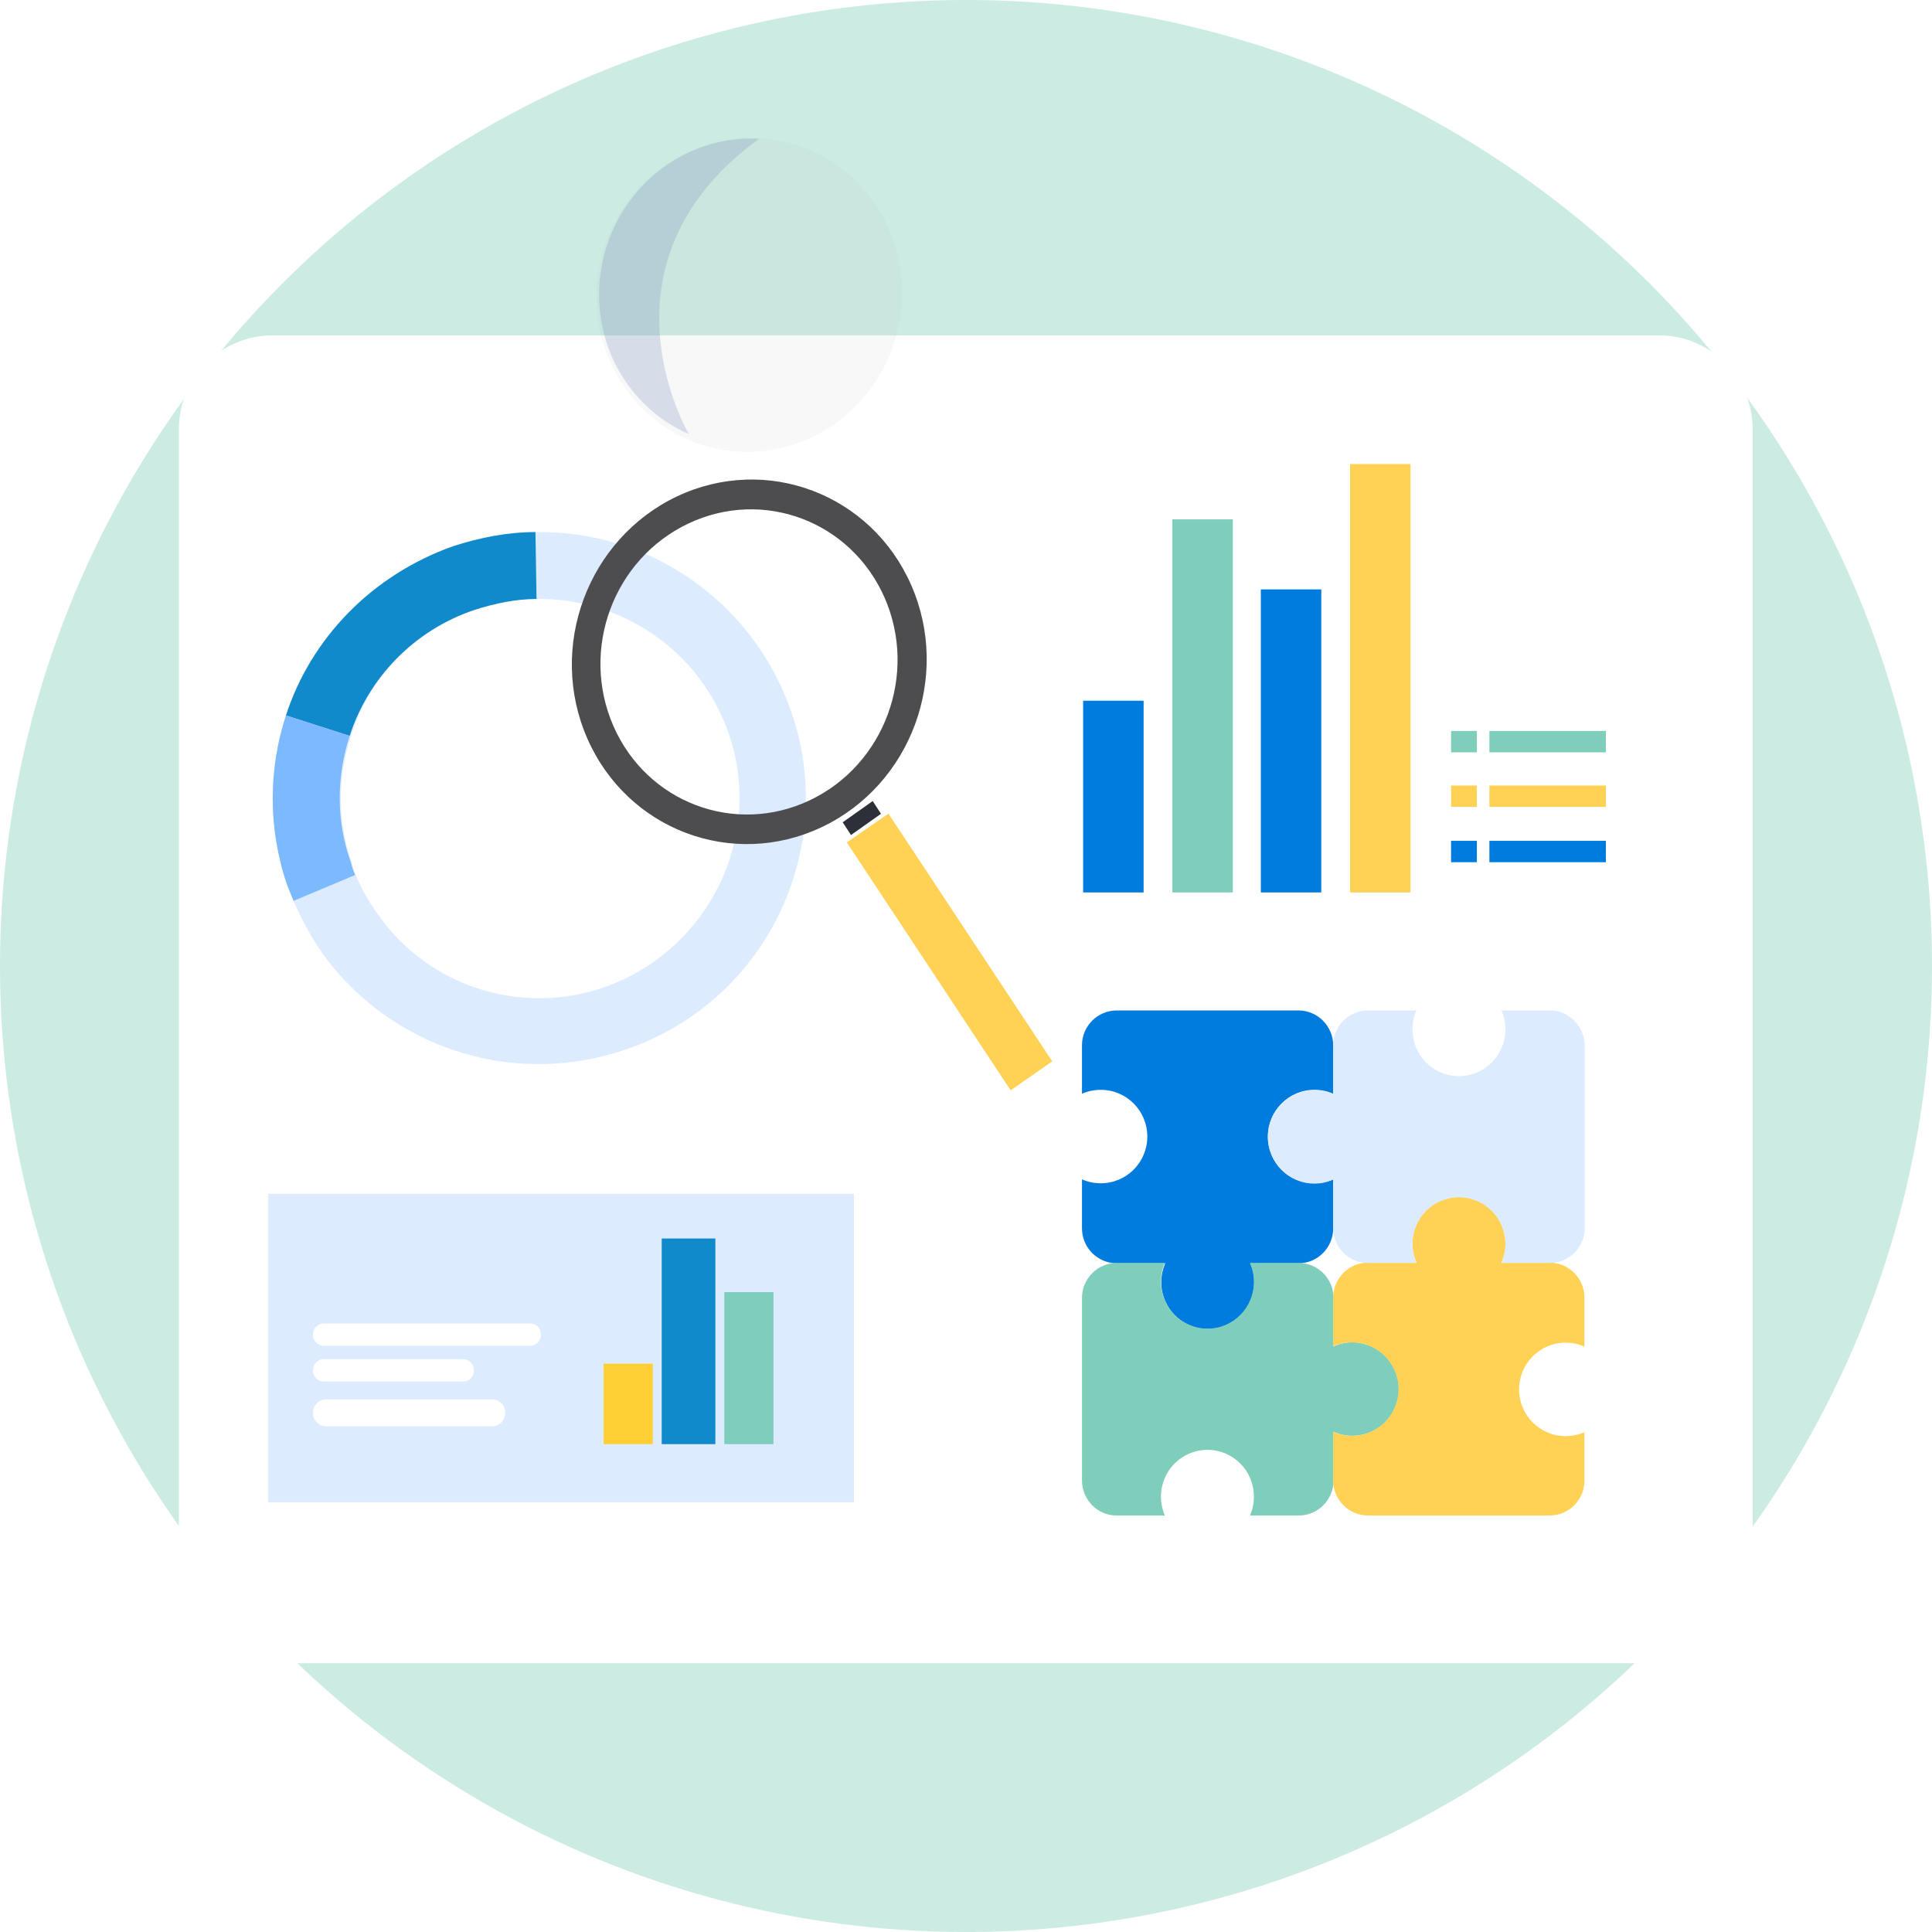
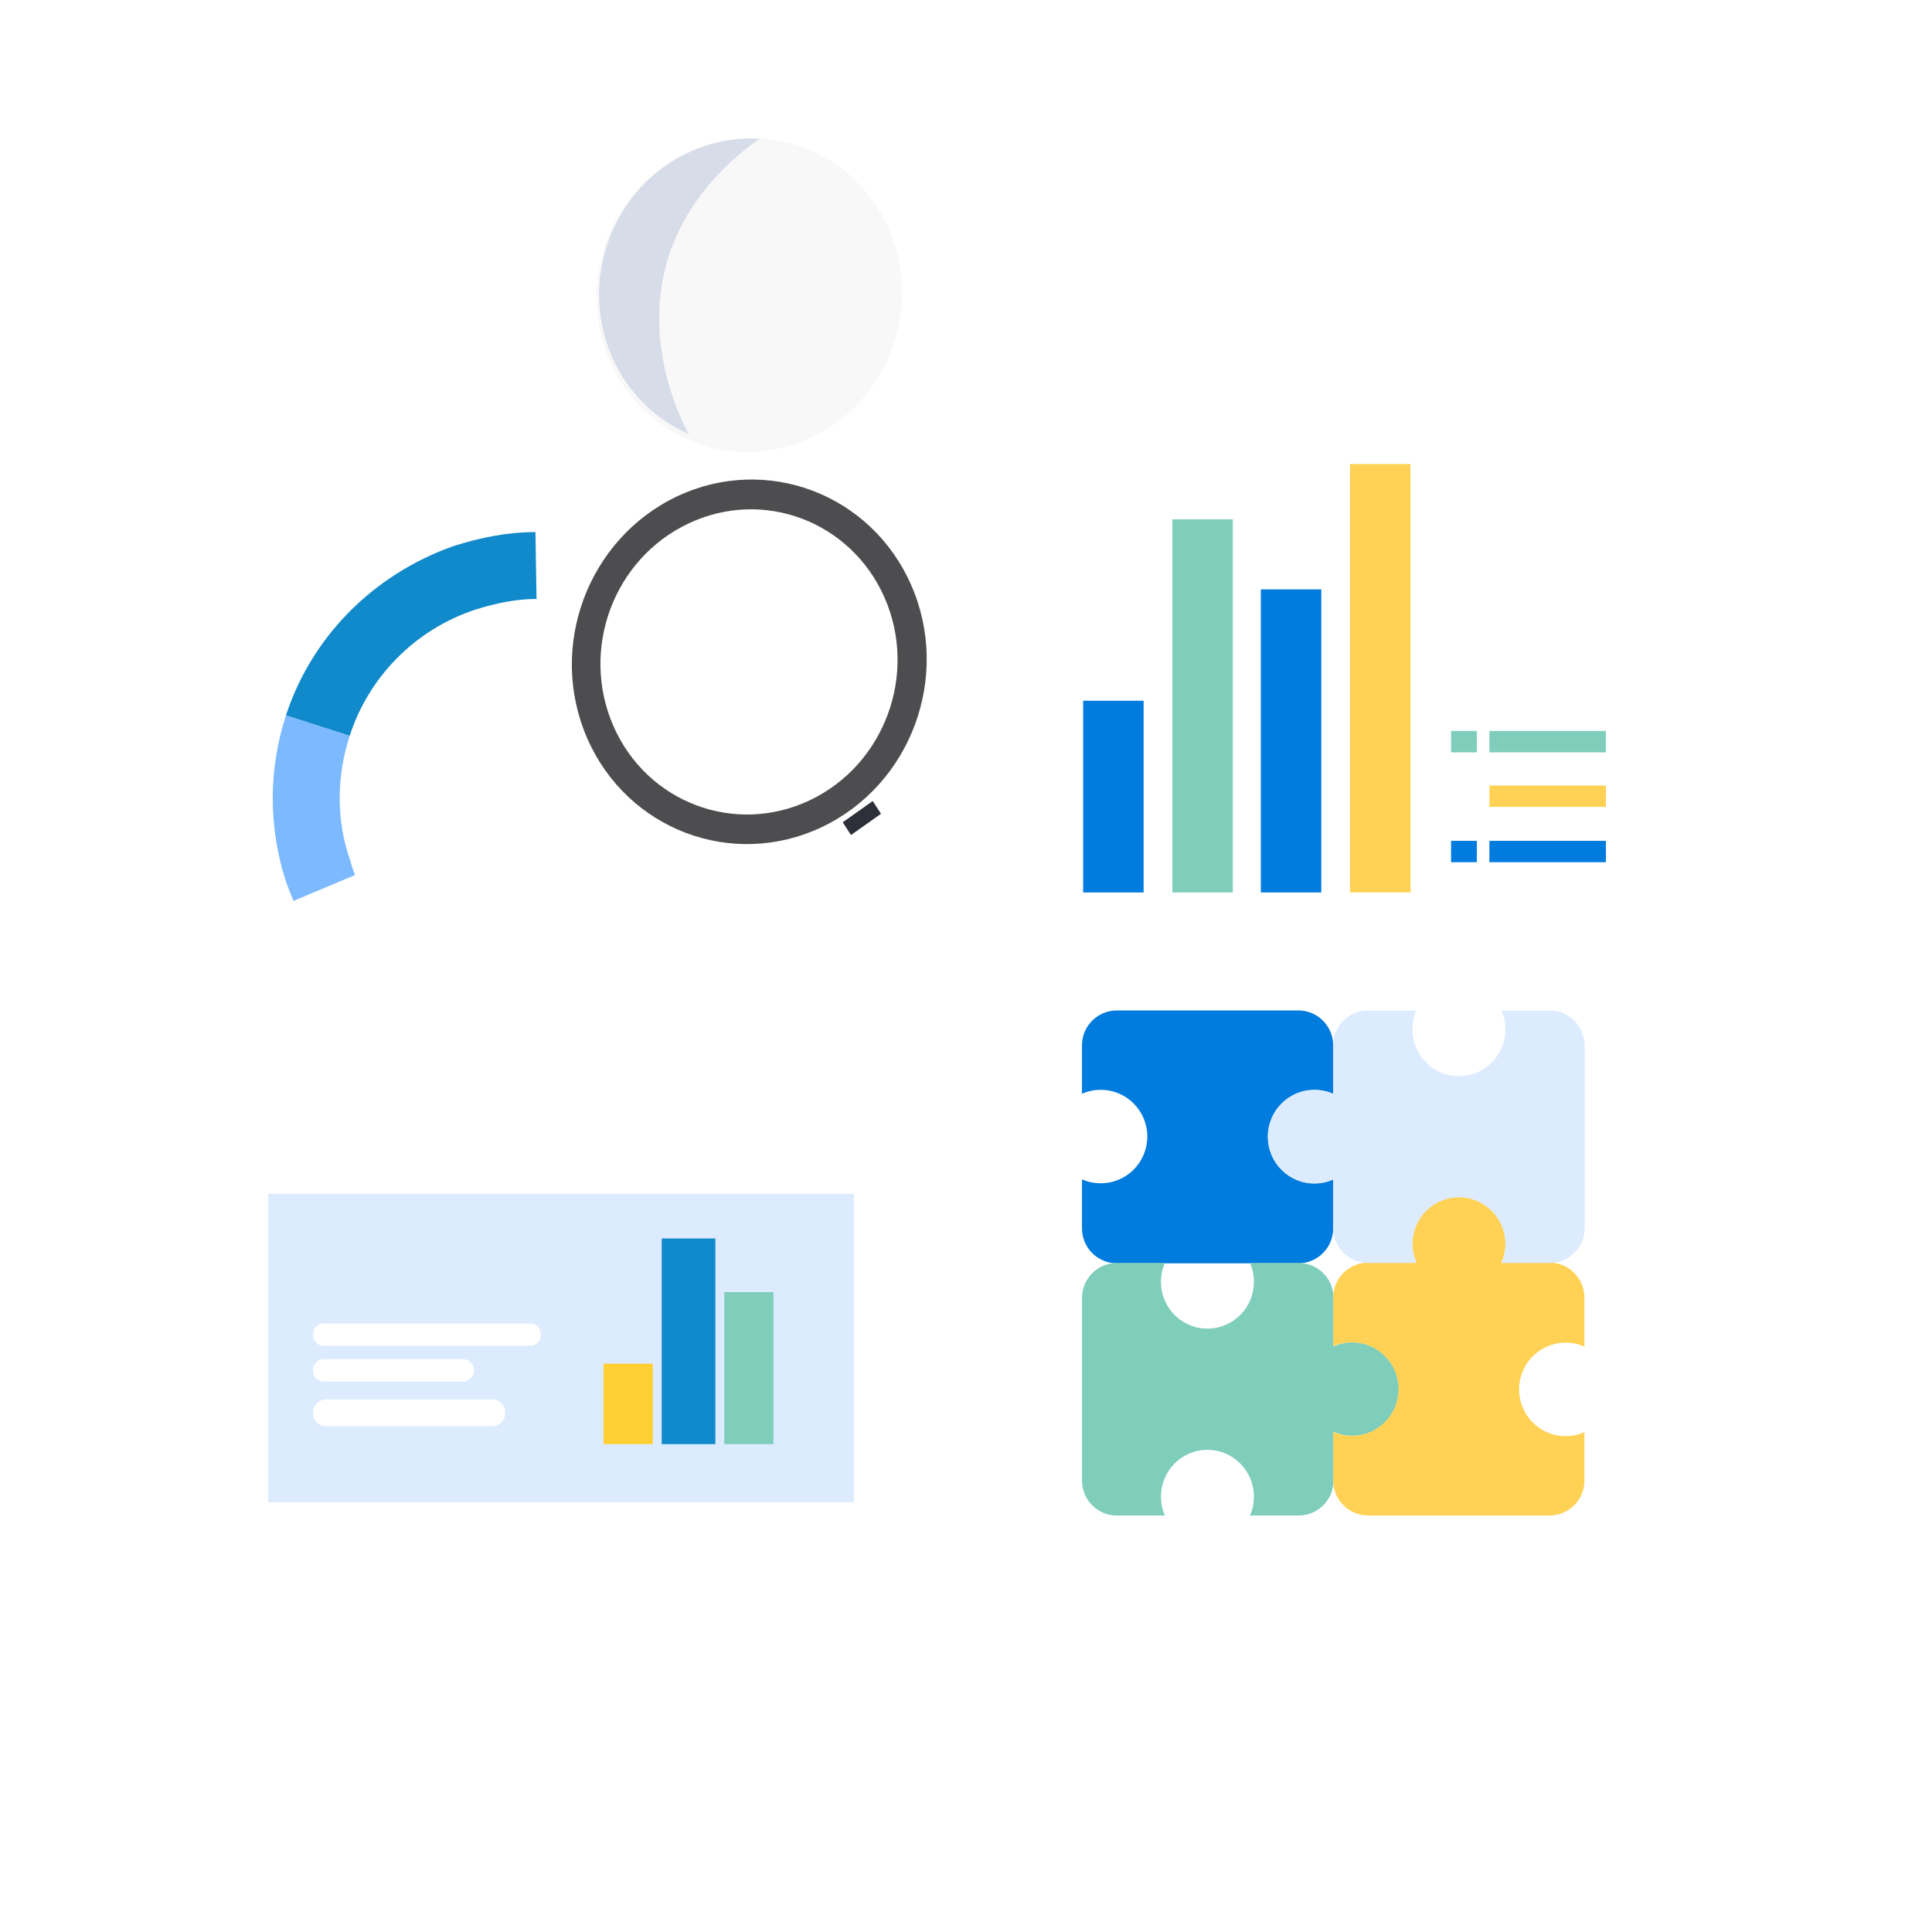
<svg xmlns="http://www.w3.org/2000/svg" width="136" height="136" viewBox="0 0 136 136" fill="none">
-   <circle cx="68" cy="68" r="68" fill="#CBEBE3" />
  <path d="M12.589 30.214C12.589 26.564 15.548 23.605 19.199 23.605H116.765C120.415 23.605 123.374 26.564 123.374 30.214V110.471C123.374 114.121 120.415 117.08 116.765 117.08H19.199C15.548 117.08 12.589 114.121 12.589 110.471V30.214Z" fill="white" />
-   <path d="M85.018 93.55C83.211 93.55 81.747 92.079 81.747 90.262C81.747 88.445 83.211 86.974 85.018 86.974C86.826 86.974 88.29 88.445 88.29 90.262C88.29 92.056 86.826 93.55 85.018 93.55Z" fill="#007BDE" />
  <path d="M76.165 73.567V76.993C76.577 76.809 77.034 76.717 77.492 76.717C79.299 76.717 80.763 78.189 80.763 80.006C80.763 81.823 79.299 83.294 77.492 83.294C77.011 83.294 76.577 83.202 76.165 83.018V86.445C76.165 86.445 76.165 86.445 76.165 86.468C76.165 87.824 77.263 88.928 78.613 88.928H91.4C92.75 88.928 93.848 87.824 93.848 86.468V83.018C93.436 83.202 92.979 83.294 92.521 83.294C90.714 83.294 89.25 81.823 89.25 80.006C89.25 78.189 90.714 76.717 92.521 76.717C93.002 76.717 93.436 76.809 93.848 76.993V73.59C93.848 72.233 92.75 71.129 91.4 71.129H78.613C77.263 71.129 76.165 72.233 76.165 73.567Z" fill="#007BDE" />
  <path d="M98.469 97.782C98.469 99.598 97.005 101.07 95.198 101.07C93.391 101.07 91.927 99.598 91.927 97.782C91.927 95.965 93.391 94.493 95.198 94.493C96.983 94.493 98.469 95.965 98.469 97.782Z" fill="#7FCDBB" />
  <path d="M78.59 106.681H81.998C81.815 106.267 81.724 105.807 81.724 105.347C81.724 103.531 83.188 102.059 84.995 102.059C86.802 102.059 88.266 103.531 88.266 105.347C88.266 105.83 88.175 106.267 87.992 106.681H91.4C91.4 106.681 91.4 106.681 91.423 106.681C92.773 106.681 93.871 105.577 93.871 104.221V91.366C93.871 90.009 92.773 88.905 91.423 88.905H87.992C88.175 89.319 88.266 89.779 88.266 90.239C88.266 92.056 86.802 93.527 84.995 93.527C83.188 93.527 81.724 92.056 81.724 90.239C81.724 89.756 81.815 89.319 81.998 88.905H78.613C77.263 88.905 76.165 90.009 76.165 91.366V104.221C76.165 105.577 77.263 106.681 78.59 106.681Z" fill="#7FCDBB" />
  <path d="M102.701 84.26C104.509 84.26 105.973 85.731 105.973 87.548C105.973 89.365 104.509 90.837 102.701 90.837C100.894 90.837 99.43 89.365 99.43 87.548C99.407 85.731 100.871 84.26 102.701 84.26Z" fill="#FFD255" />
  <path d="M111.532 104.244V100.817C111.12 101.001 110.662 101.093 110.205 101.093C108.398 101.093 106.934 99.621 106.934 97.805C106.934 95.988 108.398 94.516 110.205 94.516C110.685 94.516 111.12 94.608 111.532 94.792V91.366C111.532 91.366 111.532 91.366 111.532 91.343C111.532 89.986 110.434 88.882 109.084 88.882H96.296C94.946 88.882 93.848 89.986 93.848 91.343V94.769C94.26 94.585 94.718 94.493 95.175 94.493C96.982 94.493 98.447 95.965 98.447 97.782C98.447 99.598 96.982 101.07 95.175 101.07C94.695 101.07 94.26 100.978 93.848 100.794V104.221C93.848 105.577 94.946 106.681 96.296 106.681H109.084C110.434 106.681 111.532 105.577 111.532 104.244Z" fill="#FFD255" />
-   <path d="M89.25 80.029C89.25 78.213 90.714 76.741 92.521 76.741C94.328 76.741 95.792 78.213 95.792 80.029C95.792 81.846 94.328 83.317 92.521 83.317C90.714 83.317 89.25 81.846 89.25 80.029Z" fill="#DDEBFF" />
+   <path d="M89.25 80.029C89.25 78.213 90.714 76.741 92.521 76.741C94.328 76.741 95.792 78.213 95.792 80.029C95.792 81.846 94.328 83.317 92.521 83.317C90.714 83.317 89.25 81.846 89.25 80.029" fill="#DDEBFF" />
  <path d="M109.106 71.129H105.698C105.881 71.543 105.972 72.003 105.972 72.463C105.972 74.28 104.508 75.752 102.701 75.752C100.894 75.752 99.43 74.28 99.43 72.463C99.43 71.98 99.521 71.543 99.704 71.129H96.318C96.318 71.129 96.318 71.129 96.296 71.129C94.946 71.129 93.848 72.233 93.848 73.59V86.445C93.848 87.801 94.946 88.905 96.296 88.905H99.704C99.521 88.491 99.43 88.031 99.43 87.572C99.43 85.755 100.894 84.283 102.701 84.283C104.508 84.283 105.972 85.755 105.972 87.572C105.972 88.054 105.881 88.491 105.698 88.905H109.106C110.456 88.905 111.554 87.801 111.554 86.445V73.59C111.531 72.233 110.433 71.129 109.106 71.129Z" fill="#DDEBFF" />
  <path d="M115.484 26.438H73.962V65.002H115.484V26.438Z" fill="white" />
  <path d="M80.502 49.327H76.246V62.822H80.502V49.327Z" fill="#007BDE" />
  <path d="M86.782 36.559H82.526V62.822H86.782V36.559Z" fill="#7FCDBB" />
  <path d="M93.01 41.49H88.754V62.822H93.01V41.49Z" fill="#007BDE" />
  <path d="M99.29 32.666H95.034V62.822H99.29V32.666Z" fill="#FFD255" />
  <path d="M103.961 51.455H102.145V52.96H103.961V51.455Z" fill="#7FCDBB" />
  <path d="M113.044 51.455H104.844V52.96H113.044V51.455Z" fill="#7FCDBB" />
-   <path d="M103.961 55.296H102.145V56.801H103.961V55.296Z" fill="#FFD255" />
  <path d="M113.044 55.296H104.844V56.801H113.044V55.296Z" fill="#FFD255" />
  <path d="M103.961 59.189H102.145V60.694H103.961V59.189Z" fill="#007BDE" />
  <path d="M113.044 59.189H104.844V60.694H113.044V59.189Z" fill="#007BDE" />
-   <path d="M55.711 50.133C52.974 42.238 45.6 37.304 37.693 37.456C35.792 37.456 33.815 37.836 31.915 38.443C26.136 40.492 21.879 44.971 20.13 50.361C18.914 54.08 18.838 58.255 20.206 62.279C20.358 62.658 20.51 63.038 20.662 63.417C21.423 65.163 22.335 66.757 23.475 68.124C28.341 73.969 36.4 76.474 44.003 73.893C53.887 70.553 59.056 59.849 55.711 50.133ZM42.558 69.49C36.856 71.464 30.774 69.566 27.201 65.163C26.364 64.1 25.604 62.962 25.072 61.671C24.92 61.368 24.844 61.064 24.768 60.76C23.703 57.724 23.779 54.612 24.692 51.879C25.908 47.78 29.102 44.364 33.435 42.922C34.88 42.466 36.324 42.162 37.769 42.162C43.699 42.087 49.249 45.73 51.302 51.651C53.811 58.938 49.857 66.909 42.558 69.49Z" fill="#DDEBFF" />
  <path d="M24.615 51.803L20.129 50.361C21.878 44.972 26.136 40.493 31.914 38.443C33.814 37.836 35.715 37.456 37.692 37.456L37.768 42.163C36.323 42.163 34.879 42.467 33.434 42.922C29.101 44.364 25.907 47.78 24.615 51.803Z" fill="#118ACB" />
  <path d="M24.995 61.596L20.662 63.417C20.51 63.038 20.358 62.658 20.206 62.279C18.837 58.255 18.913 54.08 20.13 50.361L24.615 51.803C23.703 54.612 23.627 57.724 24.691 60.685C24.767 61.064 24.919 61.368 24.995 61.596Z" fill="#7DB9FF" />
  <g filter="url(#filter0_d_25_2721)">
-     <path d="M74.068 48.887L62.541 31.452L59.611 33.478L71.145 50.931L74.068 48.887Z" fill="#FFD255" />
-   </g>
+     </g>
  <g filter="url(#filter1_d_25_2721)">
    <path d="M62.016 31.463L61.433 30.565L59.321 32.06L59.904 32.958L62.016 31.463Z" fill="#2D3038" />
  </g>
  <path opacity="0.1" d="M62.564 16.119C60.141 10.582 53.78 8.173 48.356 10.739C42.932 13.304 40.5 19.872 42.924 25.409C45.347 30.946 51.708 33.355 57.132 30.789C62.556 28.224 64.988 21.655 62.564 16.119Z" fill="#B8B8B8" />
  <path opacity="0.3" d="M48.497 30.562C48.497 30.562 41.364 18.544 53.434 9.773C51.764 9.669 50.052 9.991 48.413 10.766C43.1 13.28 40.714 19.724 43.088 25.148C44.215 27.677 46.182 29.553 48.497 30.562Z" fill="#869AC2" />
  <g filter="url(#filter2_d_25_2721)">
    <path d="M41.341 26.158C44.154 32.584 51.544 35.382 57.839 32.405C64.133 29.427 66.959 21.796 64.146 15.37C61.334 8.944 53.944 6.146 47.649 9.123C41.362 12.118 38.529 19.732 41.341 26.158ZM62.272 16.257C64.623 21.63 62.271 28.019 56.991 30.517C51.729 33.006 45.541 30.677 43.181 25.287C40.822 19.897 43.182 13.525 48.462 11.028C53.742 8.53 59.92 10.884 62.272 16.257Z" fill="#4D4D4F" />
  </g>
  <path d="M60.114 84.033H18.884V105.749H60.114V84.033Z" fill="#DDEBFF" />
  <path d="M54.448 90.957H50.986V101.658H54.448V90.957Z" fill="#7FCDBB" />
  <path d="M50.357 87.181H46.58V101.658H50.357V87.181Z" fill="#118ACB" />
  <path d="M45.951 95.993H42.489V101.658H45.951V95.993Z" fill="#FFCF34" />
  <path d="M37.339 93.16H22.774C22.364 93.16 22.031 93.512 22.031 93.947C22.031 94.382 22.364 94.734 22.774 94.734H37.339C37.75 94.734 38.082 94.382 38.082 93.947C38.082 93.512 37.75 93.16 37.339 93.16Z" fill="white" />
  <path d="M32.616 95.678H22.776C22.365 95.678 22.031 96.03 22.031 96.465C22.031 96.899 22.365 97.251 22.776 97.251H32.616C33.028 97.251 33.361 96.899 33.361 96.465C33.361 96.03 33.028 95.678 32.616 95.678Z" fill="white" />
  <path d="M34.662 98.511H22.933C22.435 98.511 22.031 98.933 22.031 99.455C22.031 99.976 22.435 100.399 22.933 100.399H34.662C35.161 100.399 35.565 99.976 35.565 99.455C35.565 98.933 35.161 98.511 34.662 98.511Z" fill="white" />
  <defs>
    <filter id="filter0_d_25_2721" x="33.788" y="31.452" width="66.103" height="71.125" filterUnits="userSpaceOnUse" color-interpolation-filters="sRGB">
      <feFlood flood-opacity="0" result="BackgroundImageFix" />
      <feColorMatrix in="SourceAlpha" type="matrix" values="0 0 0 0 0 0 0 0 0 0 0 0 0 0 0 0 0 0 127 0" result="hardAlpha" />
      <feOffset dy="25.823" />
      <feGaussianBlur stdDeviation="12.911" />
      <feColorMatrix type="matrix" values="0 0 0 0 0.302 0 0 0 0 0.302 0 0 0 0 0.31 0 0 0 0.1 0" />
      <feBlend mode="normal" in2="BackgroundImageFix" result="effect1_dropShadow_25_2721" />
      <feBlend mode="normal" in="SourceGraphic" in2="effect1_dropShadow_25_2721" result="shape" />
    </filter>
    <filter id="filter1_d_25_2721" x="33.498" y="30.565" width="54.34" height="54.038" filterUnits="userSpaceOnUse" color-interpolation-filters="sRGB">
      <feFlood flood-opacity="0" result="BackgroundImageFix" />
      <feColorMatrix in="SourceAlpha" type="matrix" values="0 0 0 0 0 0 0 0 0 0 0 0 0 0 0 0 0 0 127 0" result="hardAlpha" />
      <feOffset dy="25.823" />
      <feGaussianBlur stdDeviation="12.911" />
      <feColorMatrix type="matrix" values="0 0 0 0 0.302 0 0 0 0 0.302 0 0 0 0 0.31 0 0 0 0.1 0" />
      <feBlend mode="normal" in2="BackgroundImageFix" result="effect1_dropShadow_25_2721" />
      <feBlend mode="normal" in="SourceGraphic" in2="effect1_dropShadow_25_2721" result="shape" />
    </filter>
    <filter id="filter2_d_25_2721" x="14.431" y="7.932" width="76.627" height="77.309" filterUnits="userSpaceOnUse" color-interpolation-filters="sRGB">
      <feFlood flood-opacity="0" result="BackgroundImageFix" />
      <feColorMatrix in="SourceAlpha" type="matrix" values="0 0 0 0 0 0 0 0 0 0 0 0 0 0 0 0 0 0 127 0" result="hardAlpha" />
      <feOffset dy="25.823" />
      <feGaussianBlur stdDeviation="12.911" />
      <feColorMatrix type="matrix" values="0 0 0 0 0.302 0 0 0 0 0.302 0 0 0 0 0.31 0 0 0 0.1 0" />
      <feBlend mode="normal" in2="BackgroundImageFix" result="effect1_dropShadow_25_2721" />
      <feBlend mode="normal" in="SourceGraphic" in2="effect1_dropShadow_25_2721" result="shape" />
    </filter>
  </defs>
</svg>